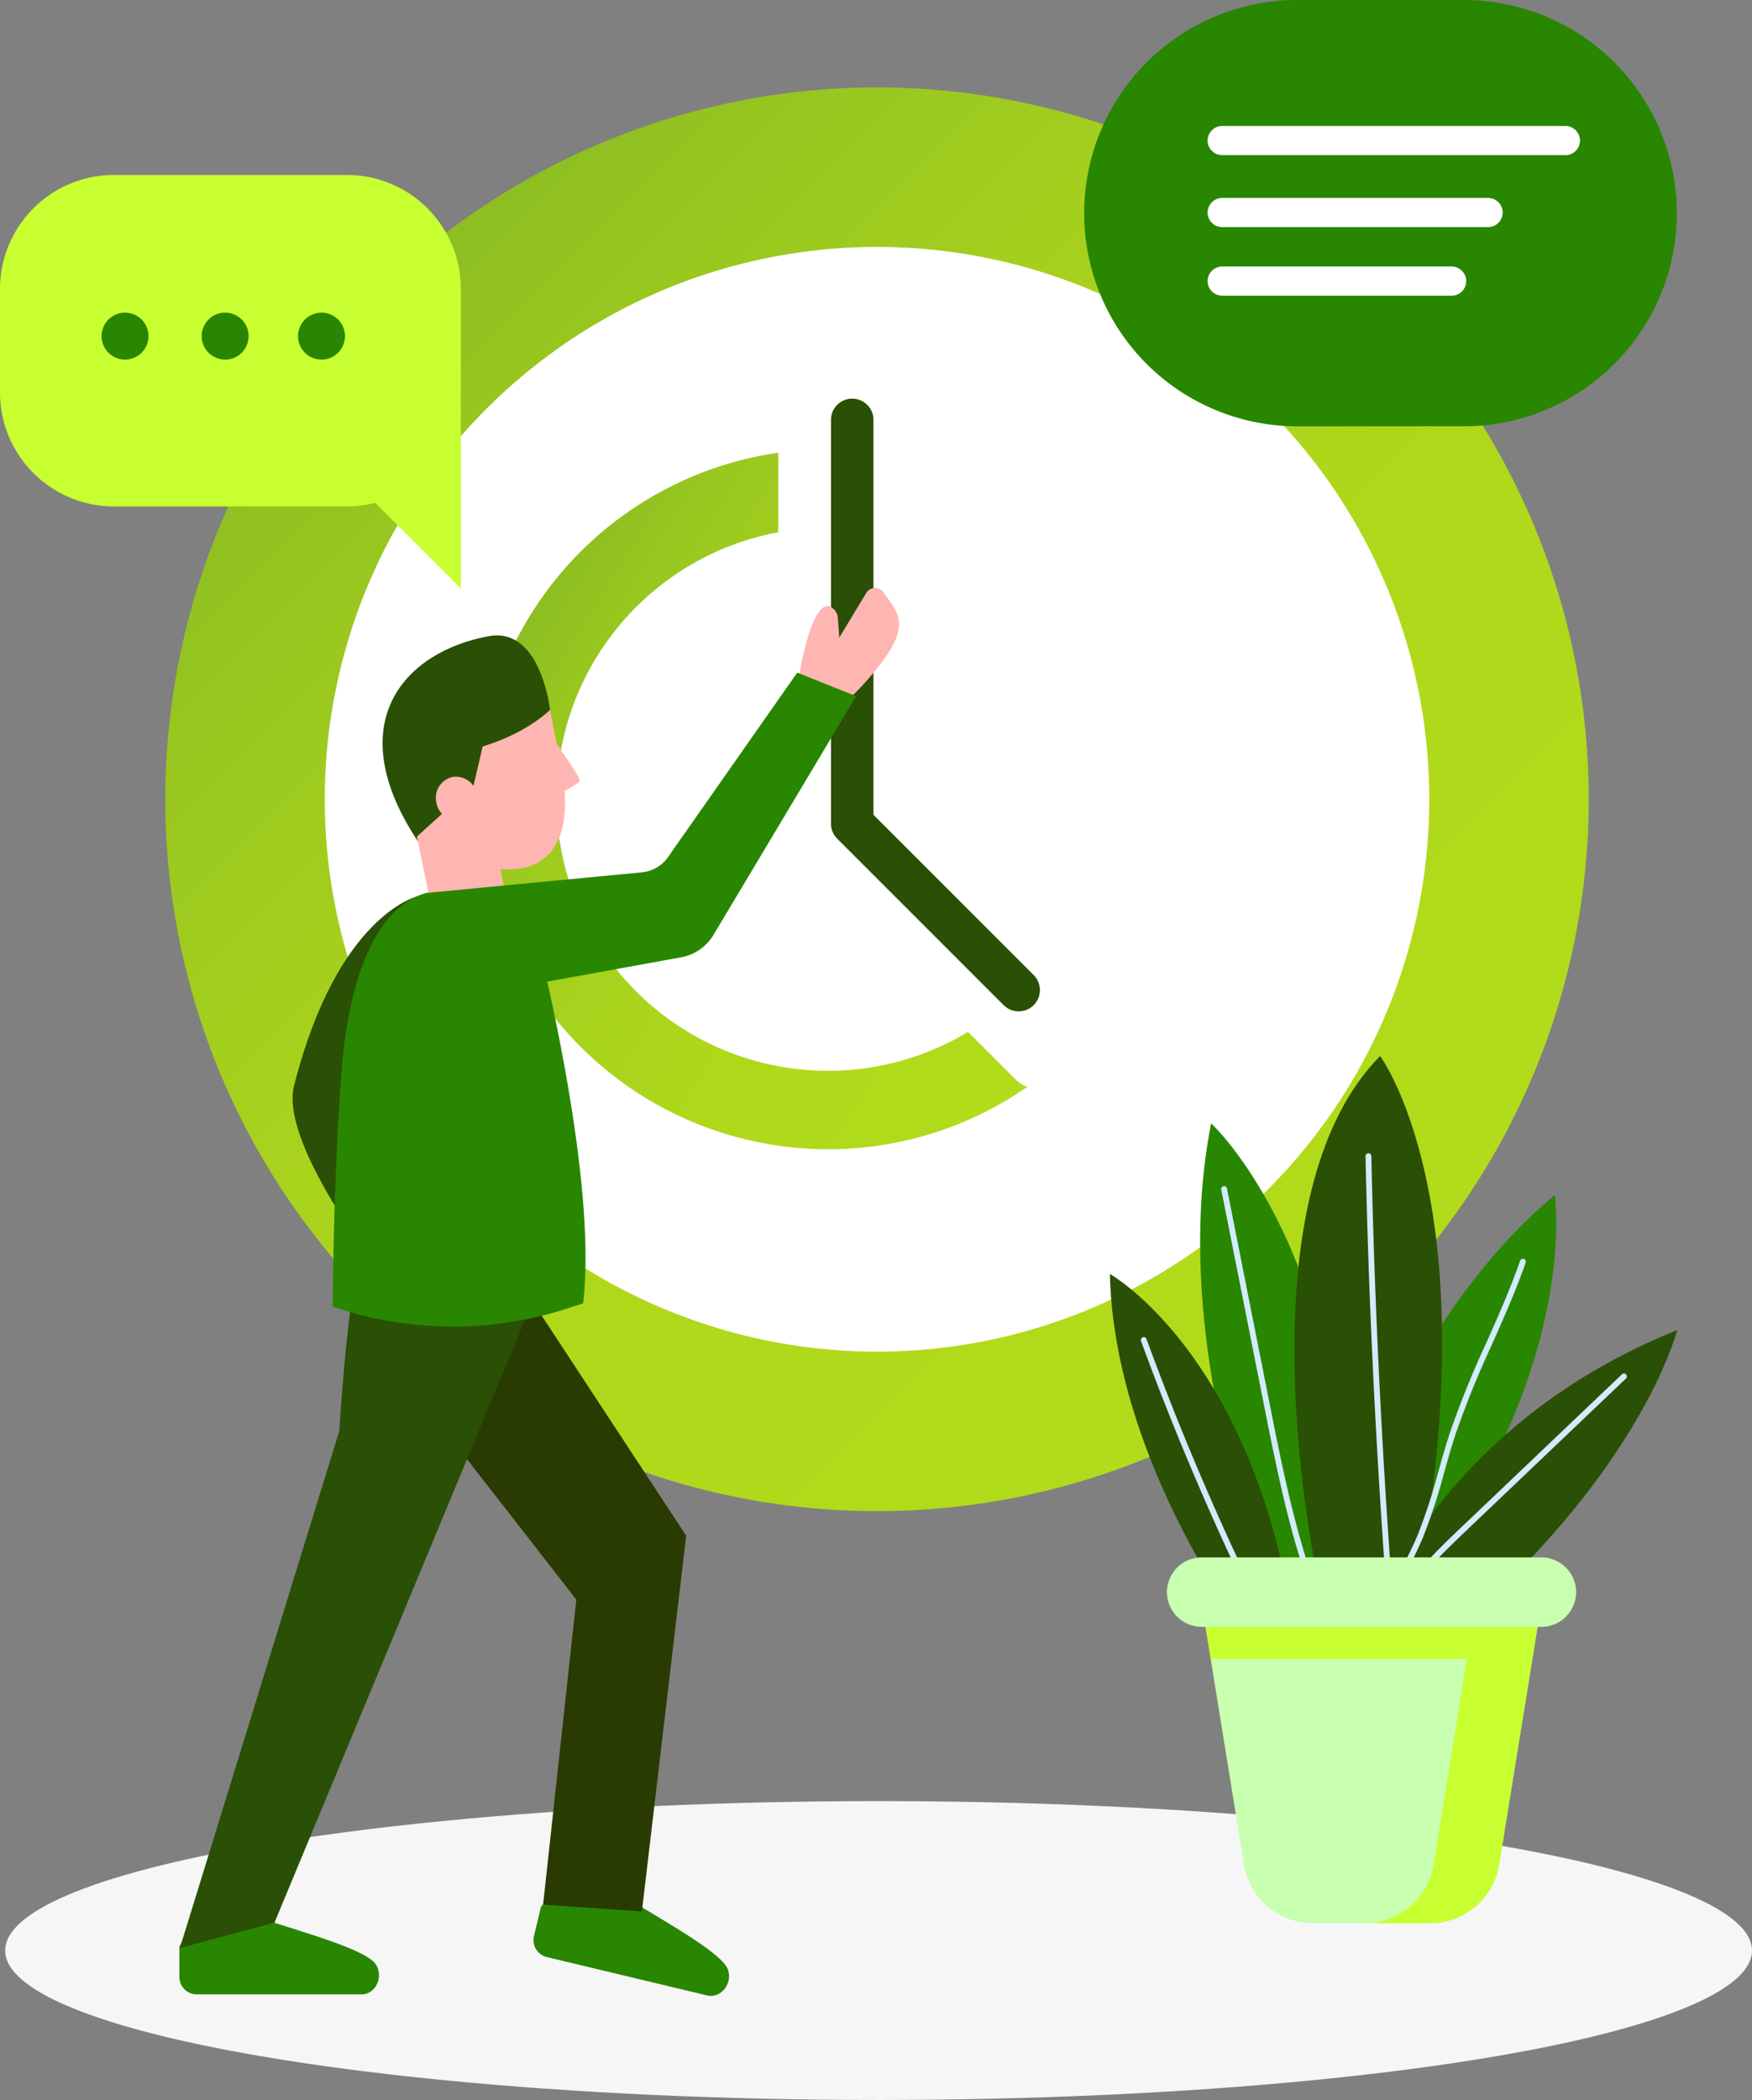
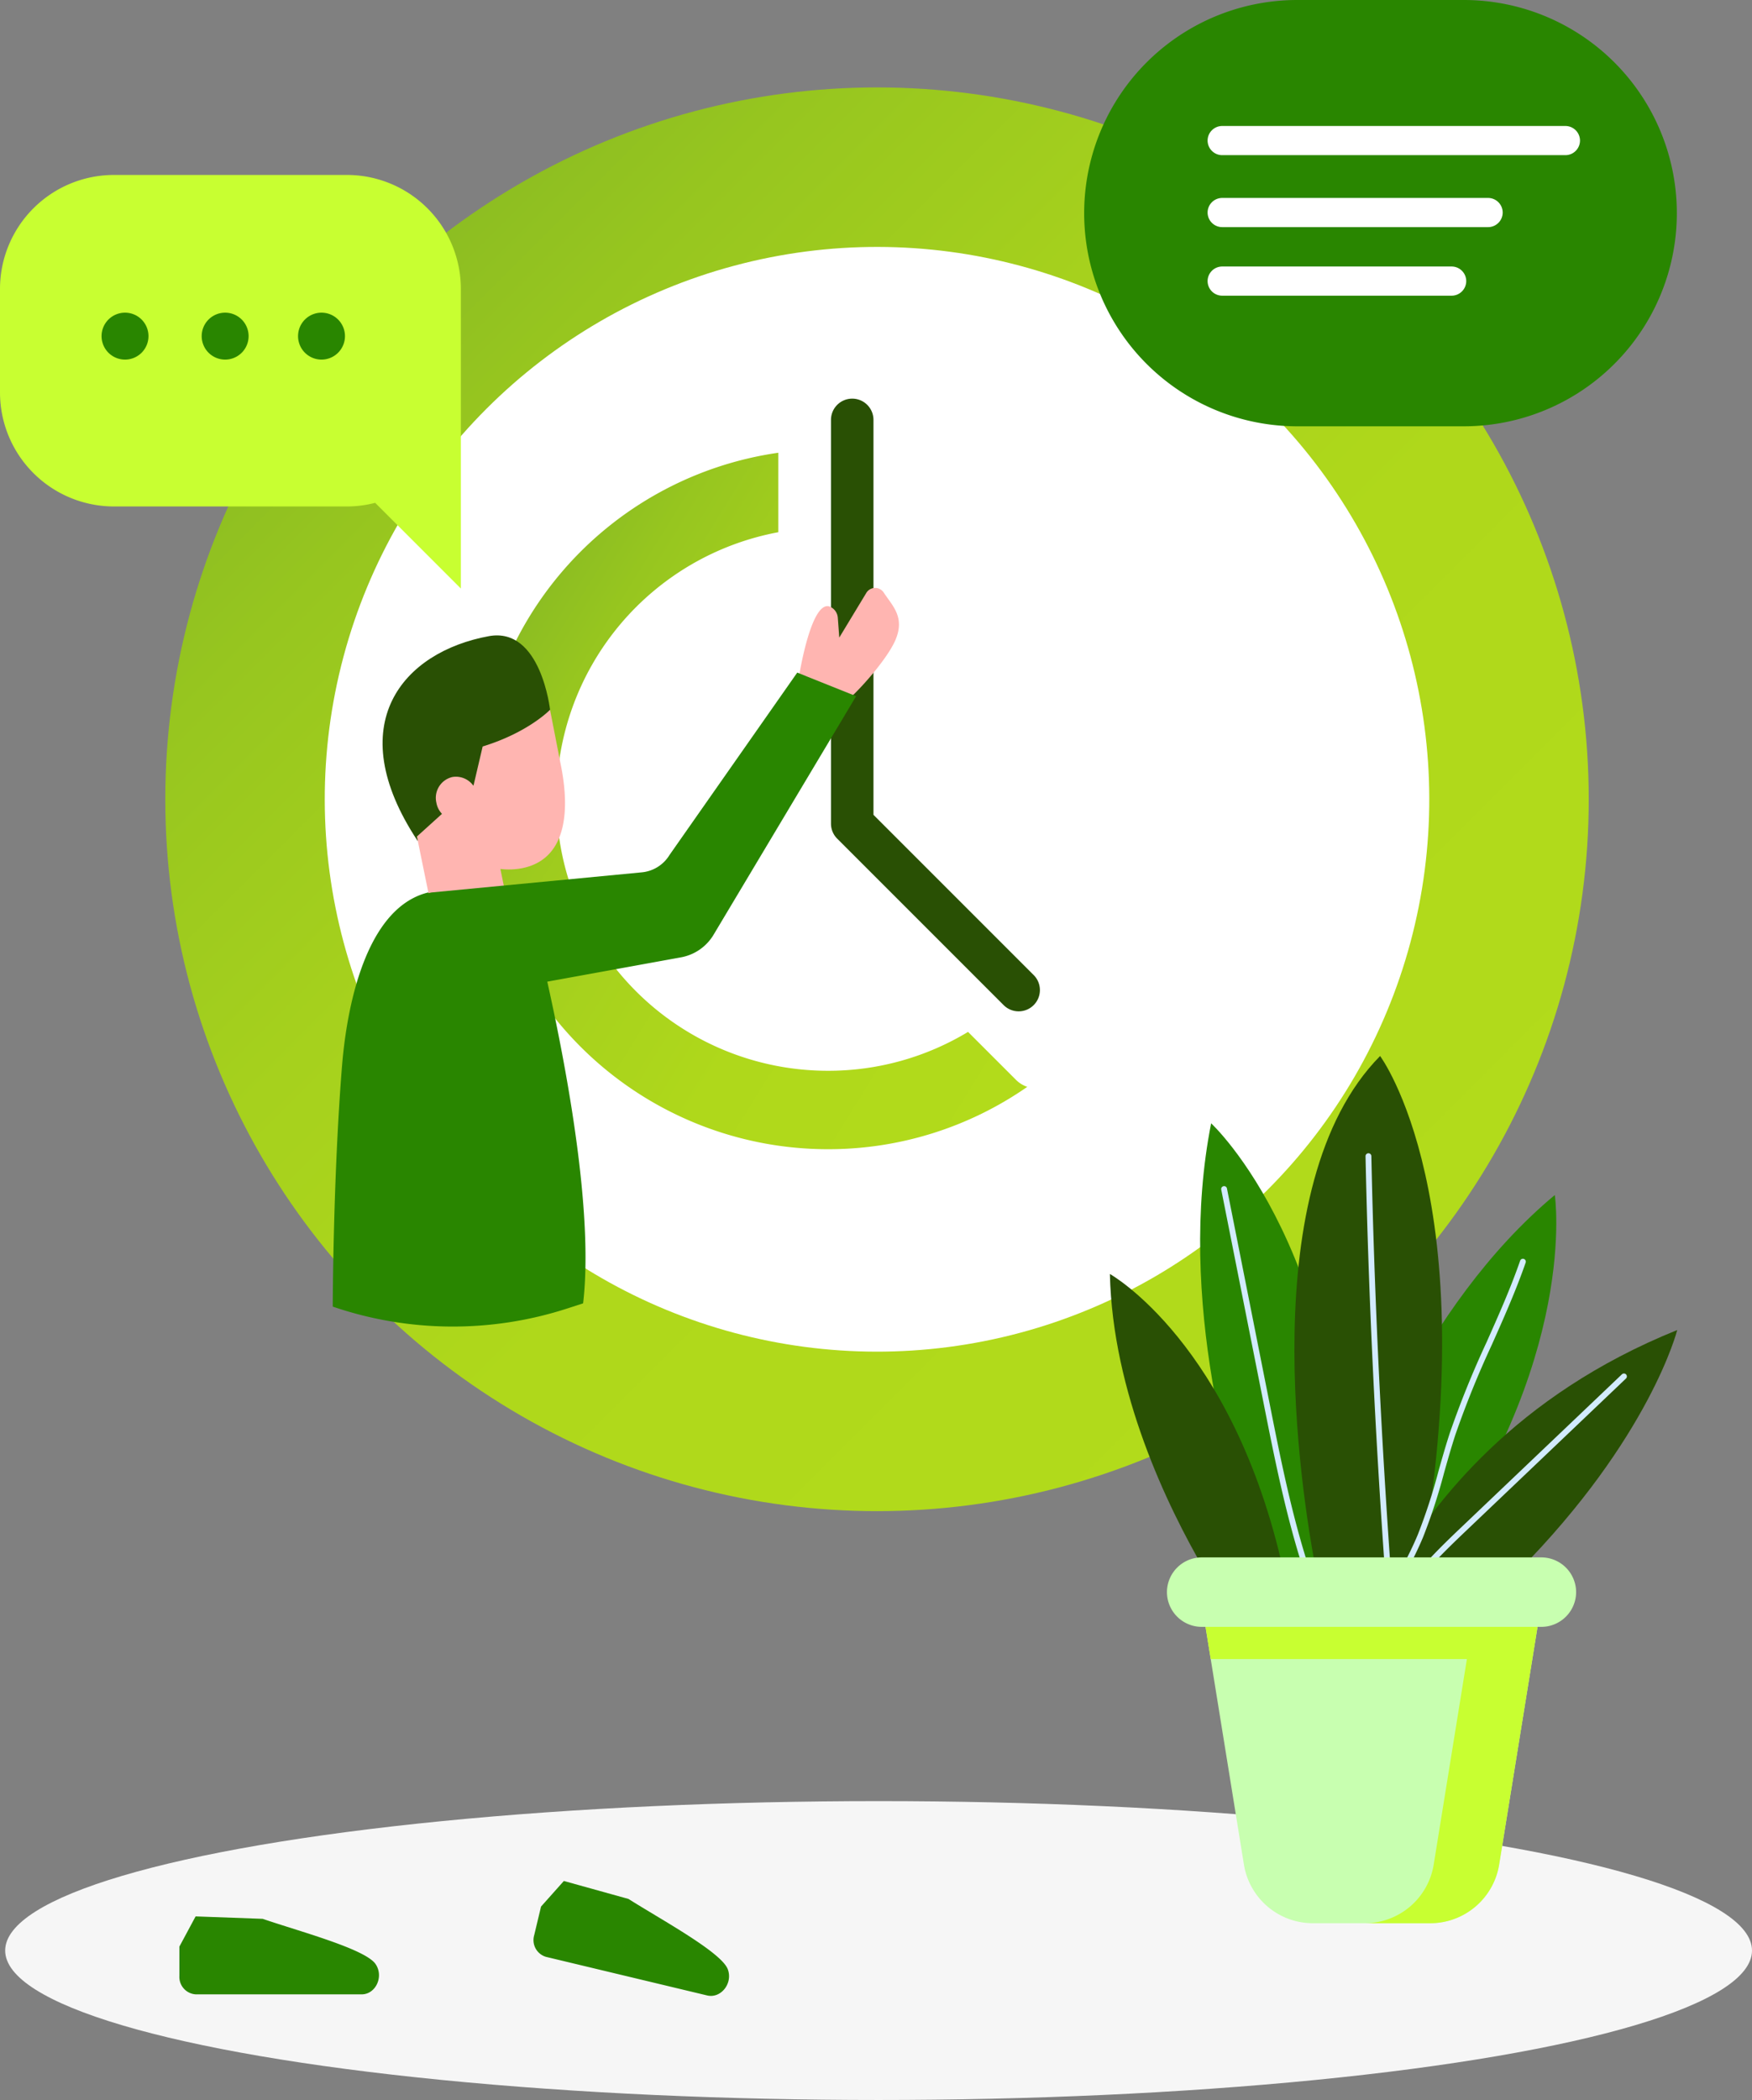
<svg xmlns="http://www.w3.org/2000/svg" xmlns:xlink="http://www.w3.org/1999/xlink" width="447.265" height="536" viewBox="0 0 447.265 536">
  <rect x="0" y="0" width="447.265" height="536" fill="#808080" stroke="none" />
  <defs>
    <linearGradient id="linear-gradient" x1="0.146" y1="0.146" x2="0.854" y2="0.854" gradientUnits="objectBoundingBox">
      <stop offset="0" stop-color="#8cbd22" />
      <stop offset="0.118" stop-color="#97c61f" />
      <stop offset="0.342" stop-color="#a6d11d" />
      <stop offset="0.604" stop-color="#afd81b" />
      <stop offset="1" stop-color="#b2db1b" />
    </linearGradient>
    <linearGradient id="linear-gradient-2" x1="0.096" y1="0.213" x2="0.99" y2="0.918" xlink:href="#linear-gradient" />
  </defs>
  <g id="Group_1097" data-name="Group 1097" transform="translate(1401.597 2782.061)">
    <ellipse id="Ellipse_3108" data-name="Ellipse 3108" cx="222.971" cy="38.143" rx="222.971" ry="38.143" transform="translate(-1400.275 -2322.347)" fill="#f6f6f6" />
    <circle id="Ellipse_3109" data-name="Ellipse 3109" cx="181.695" cy="181.695" r="181.695" transform="translate(-1359.4 -2759.746)" fill="url(#linear-gradient)" />
    <circle id="Ellipse_3110" data-name="Ellipse 3110" cx="140.984" cy="140.984" r="140.984" transform="translate(-1377.086 -2578.051) rotate(-45)" fill="#fff" />
    <path id="Path_10118" data-name="Path 10118" d="M-980.073-2446.479a5.408,5.408,0,0,1-3.835-1.589l-42.487-42.485a5.427,5.427,0,0,1-1.589-3.835v-103.052a5.424,5.424,0,0,1,5.424-5.424,5.424,5.424,0,0,1,5.424,5.424v100.8l40.9,40.9a5.423,5.423,0,0,1,0,7.67A5.408,5.408,0,0,1-980.073-2446.479Z" transform="translate(-161.474 -77.449)" fill="#295004" />
    <path id="Rectangle_1942" data-name="Rectangle 1942" d="M54.405,0H96.893A54.405,54.405,0,0,1,151.3,54.405v0A54.405,54.405,0,0,1,96.893,108.81H54.4A54.4,54.4,0,0,1,0,54.406v0A54.405,54.405,0,0,1,54.405,0Z" transform="translate(-1124.821 -2782.061)" fill="#298600" />
    <g id="Group_1089" data-name="Group 1089" transform="translate(-1279.562 -2666.503)">
      <path id="Path_10119" data-name="Path 10119" d="M-1049.308-2418.452l-12.271-12.27a68.992,68.992,0,0,1-35.755,9.926,69.322,69.322,0,0,1-69.321-69.321,69.328,69.328,0,0,1,56.641-68.144v-20.284a89.346,89.346,0,0,0-76.659,88.427,89.339,89.339,0,0,0,89.339,89.339,88.907,88.907,0,0,0,50.88-15.918A7.4,7.4,0,0,1-1049.308-2418.452Z" transform="translate(1186.673 2578.545)" fill="url(#linear-gradient-2)" />
    </g>
-     <path id="Path_10120" data-name="Path 10120" d="M-1237.965-2379.256s-20.534,4.4-31.717,48.438c-3.935,15.49,24.833,51.265,24.833,51.265Z" transform="translate(-56.853 -174.09)" fill="#295004" />
    <path id="Path_10121" data-name="Path 10121" d="M-1159.786-1929.994l-1.754,7.329a4.453,4.453,0,0,0,3.025,5.508l41.127,9.846c3.513.841,6.632-3.081,5.274-6.685-1.651-4.384-17.186-12.759-25.338-17.941l-16.51-4.59Z" transform="translate(-103.69 -365.435)" fill="#298600" />
    <path id="Path_10122" data-name="Path 10122" d="M-1042.495-2494.694s2.95-19.3,7.66-18.414h0a3.325,3.325,0,0,1,2.32,2.929l.377,5.077,6.9-11.4a2.629,2.629,0,0,1,4.454-.087c2.133,3.3,5.454,6.162,3.035,11.981-2.222,5.347-10.681,14.518-13.194,16.185l-3.688-.86Z" transform="translate(-155.202 -114.221)" fill="#ffb5b1" />
-     <path id="Path_10123" data-name="Path 10123" d="M-1187.963-2208.9l43.7,66.535-11.307,95.889-25.223-1.739,8.48-77.842-39.2-50.365Z" transform="translate(-82.157 -247.717)" fill="#293b01" />
    <path id="Path_10124" data-name="Path 10124" d="M-1186.811-2477.308s-2.3-21.374-15.65-18.933c-21.867,4-37.94,22.413-18.188,52.244l18.309-5.779Z" transform="translate(-74.34 -123.446)" fill="#295004" />
    <path id="Path_10125" data-name="Path 10125" d="M-1320.946-1912.892v7.536a4.453,4.453,0,0,0,4.224,4.652h42.289c3.613,0,5.734-4.54,3.573-7.729-2.627-3.879-19.684-8.407-28.819-11.548l-17.125-.621Z" transform="translate(-34.857 -372.317)" fill="#298600" />
-     <path id="Path_10126" data-name="Path 10126" d="M-1276.881-2197.578h46.331l-66.015,158.854-24.149,6.479,40.692-131.952S-1278.886-2183.233-1276.881-2197.578Z" transform="translate(-34.957 -252.61)" fill="#295004" />
    <path id="Path_10127" data-name="Path 10127" d="M-1202.889-2381.947s19.043,69.576,14.814,105.4l-3.973,1.291a94.8,94.8,0,0,1-59.942-.456h0s.072-32.812,2.356-61.286c1.351-16.836,6.828-42.814,24.2-44.812l.44-.308Z" transform="translate(-64.66 -172.851)" fill="#298600" />
    <path id="Path_10128" data-name="Path 10128" d="M-1214.15-2430.649l3.861,18.886,18.829-3.849-1.383-6.763a17.785,17.785,0,0,0,5.621-.206c10.7-2.187,12.441-13.459,9.769-26.53l-2.715-13.89s-5.51,5.78-17.2,9.367l-2.316,9.9Z" transform="translate(-81.013 -137.896)" fill="#ffb5b1" />
    <path id="Path_10129" data-name="Path 10129" d="M-1205.489-2426.288a5.461,5.461,0,0,1,4.06-6.561,5.462,5.462,0,0,1,6.31,4.441,5.461,5.461,0,0,1-4.06,6.562A5.461,5.461,0,0,1-1205.489-2426.288Z" transform="translate(-84.704 -150.883)" fill="#ffb5b1" />
    <path id="Path_10130" data-name="Path 10130" d="M-1188.735-2428.163" transform="translate(-91.998 -152.953)" fill="#f6ba8e" />
    <path id="Path_10131" data-name="Path 10131" d="M-1216.122-2423.6l53.669-5.135a9.32,9.32,0,0,0,7.081-4.443l32.6-46.54,15.029,6.026-36.392,60.89a12.234,12.234,0,0,1-8.313,5.76l-58.7,10.676a13.842,13.842,0,0,1-16.225-13.958h0A13.842,13.842,0,0,1-1216.122-2423.6Z" transform="translate(-75.298 -130.67)" fill="#298600" />
-     <path id="Path_10132" data-name="Path 10132" d="M-1152.775-2449.737s6.893,9.744,6.747,10.537-5.457,3.484-5.457,3.484Z" transform="translate(-107.539 -143.629)" fill="#ffb5b1" />
    <g id="Group_1091" data-name="Group 1091" transform="translate(-1401.597 -2737.407)">
      <path id="Path_10133" data-name="Path 10133" d="M-1312.953-2703.418h-59.633a29.1,29.1,0,0,0-29.011,29.011v26.593a29.1,29.1,0,0,0,29.011,29.011h59.633a28.678,28.678,0,0,0,7.13-.93l21.881,21.881v-76.555A29.1,29.1,0,0,0-1312.953-2703.418Z" transform="translate(1401.597 2703.418)" fill="#c8ff31" />
      <g id="Group_1090" data-name="Group 1090" transform="translate(25.929 35.152)">
        <path id="Path_10134" data-name="Path 10134" d="M-1343.955-2635.521a5.988,5.988,0,0,1-5.988,5.988,5.988,5.988,0,0,1-5.988-5.988,5.988,5.988,0,0,1,5.988-5.988A5.988,5.988,0,0,1-1343.955-2635.521Z" transform="translate(1355.931 2641.509)" fill="#298600" />
        <path id="Path_10135" data-name="Path 10135" d="M-1298.94-2635.521a5.988,5.988,0,0,1-5.988,5.988,5.988,5.988,0,0,1-5.988-5.988,5.988,5.988,0,0,1,5.988-5.988A5.988,5.988,0,0,1-1298.94-2635.521Z" transform="translate(1336.476 2641.509)" fill="#298600" />
        <path id="Path_10136" data-name="Path 10136" d="M-1255.613-2635.521a5.988,5.988,0,0,1-5.989,5.988,5.987,5.987,0,0,1-5.988-5.988,5.988,5.988,0,0,1,5.988-5.988A5.989,5.989,0,0,1-1255.613-2635.521Z" transform="translate(1317.75 2641.509)" fill="#298600" />
      </g>
    </g>
    <g id="Group_1092" data-name="Group 1092" transform="translate(-1093.311 -2749.904)">
      <path id="Path_10137" data-name="Path 10137" d="M-767.309-2725.428H-854.93a3.734,3.734,0,0,0-3.724,3.723h0a3.734,3.734,0,0,0,3.724,3.723h87.621a3.734,3.734,0,0,0,3.723-3.723h0A3.734,3.734,0,0,0-767.309-2725.428Z" transform="translate(858.654 2725.428)" fill="#fff" />
      <path id="Path_10138" data-name="Path 10138" d="M-787.043-2693.079H-854.93a3.735,3.735,0,0,0-3.724,3.724h0a3.734,3.734,0,0,0,3.724,3.723h67.887a3.734,3.734,0,0,0,3.723-3.723h0A3.735,3.735,0,0,0-787.043-2693.079Z" transform="translate(858.654 2711.447)" fill="#fff" />
      <path id="Path_10139" data-name="Path 10139" d="M-796.351-2662.26H-854.93a3.735,3.735,0,0,0-3.724,3.724h0a3.735,3.735,0,0,0,3.724,3.724h58.579a3.735,3.735,0,0,0,3.723-3.724h0A3.735,3.735,0,0,0-796.351-2662.26Z" transform="translate(858.654 2698.127)" fill="#fff" />
    </g>
    <g id="Group_1096" data-name="Group 1096" transform="translate(-1118.256 -2512.525)">
      <g id="Group_1094" data-name="Group 1094" transform="translate(0)">
        <g id="Group_1093" data-name="Group 1093">
          <path id="Path_10140" data-name="Path 10140" d="M-824.335-2162.776c1.347-81.075-34.868-114.334-34.868-114.334-8.836,44.728,5.284,92.624,13.143,114.334Z" transform="translate(885.051 2294.288)" fill="#298600" />
          <path id="Path_10141" data-name="Path 10141" d="M-779.716-2148.844c39.482-53.812,33.113-96.031,33.113-96.031-34.105,28.434-51.742,75.65-57.877,95.149l1.007.882Z" transform="translate(860.186 2280.356)" fill="#298600" />
          <path id="Path_10142" data-name="Path 10142" d="M-743.347-2122.615c33.667-34.064,40.6-61.573,40.6-61.573-41.594,16.775-62,43.99-72.572,61.573Z" transform="translate(847.583 2254.128)" fill="#295004" />
          <path id="Path_10143" data-name="Path 10143" d="M-858.265-2133.506c-12.885-58.286-44.322-75.881-44.322-75.881.68,30.168,14.449,58.981,24.319,75.881Z" transform="translate(902.587 2265.018)" fill="#295004" />
          <path id="Path_10144" data-name="Path 10144" d="M-787.539-2175.851c17.081-94.937-10.211-131.512-10.211-131.512-32.562,33.03-20.221,111.131-16.32,131.512Z" transform="translate(866.732 2307.363)" fill="#295004" />
        </g>
        <path id="Path_10145" data-name="Path 10145" d="M-781.232-2157.556c-2.489-35.029-4.19-70.378-4.925-105.363a.744.744,0,0,0-.744-.729h-.014a.745.745,0,0,0-.731.761c.736,34.972,2.435,70.311,4.922,105.33Z" transform="translate(852.91 2288.47)" fill="#d2ebff" />
        <path id="Path_10146" data-name="Path 10146" d="M-831.6-2151.174h1.56c-4.482-13.727-7.339-28.068-10.1-42l-10.929-55.1a.734.734,0,0,0-.875-.585.745.745,0,0,0-.585.875l10.929,55.1C-838.856-2179.062-836.019-2164.841-831.6-2151.174Z" transform="translate(880.958 2282.088)" fill="#d2ebff" />
-         <path id="Path_10147" data-name="Path 10147" d="M-862.729-2121.837c-9.01-19.183-17.241-38.835-24.487-58.675a.742.742,0,0,0-.954-.444.742.742,0,0,0-.442.956c7.179,19.664,15.325,39.142,24.237,58.164Z" transform="translate(896.567 2252.75)" fill="#d2ebff" />
        <path id="Path_10148" data-name="Path 10148" d="M-769.895-2137.06c1.4-2.653,2.735-5.356,3.889-8.13a145.551,145.551,0,0,0,5.367-16.451c.91-3.227,1.853-6.563,2.914-9.792a243.733,243.733,0,0,1,9.259-22.834c3.025-6.794,6.155-13.817,8.636-20.968a.745.745,0,0,0-.459-.948.748.748,0,0,0-.948.459c-2.461,7.093-5.576,14.086-8.59,20.85a245.18,245.18,0,0,0-9.311,22.975c-1.071,3.259-2.019,6.61-2.935,9.852a144.719,144.719,0,0,1-5.306,16.284c-1.235,2.965-2.688,5.86-4.206,8.7Z" transform="translate(845.968 2267.974)" fill="#d2ebff" />
        <path id="Path_10149" data-name="Path 10149" d="M-760.924-2114.767c2.886-3.233,6.008-6.268,9.1-9.215l41.357-39.377a.744.744,0,0,0,.023-1.053.744.744,0,0,0-1.053-.026l-41.357,39.376c-3.43,3.267-6.9,6.64-10.049,10.294Z" transform="translate(842.215 2245.68)" fill="#d2ebff" />
      </g>
      <g id="Group_1095" data-name="Group 1095" transform="translate(14.568 127.974)">
        <path id="Path_10150" data-name="Path 10150" d="M-859.651-2051.135l9.837,60.879a17.822,17.822,0,0,0,17.593,14.979h29.973a17.821,17.821,0,0,0,17.592-14.979l9.837-60.879Z" transform="translate(869.462 2068.649)" fill="#c8ffb0" />
        <path id="Path_10151" data-name="Path 10151" d="M-774.819-2051.136h-84.832l1.363,8.436h65.4l-8.474,52.444a17.821,17.821,0,0,1-17.592,14.978h16.707a17.821,17.821,0,0,0,17.592-14.978l8.475-52.444h0Z" transform="translate(869.462 2068.649)" fill="#c8ff31" />
        <path id="Path_10152" data-name="Path 10152" d="M-781.34-2081.98h-86.725a8.891,8.891,0,0,0-8.865,8.865h0a8.89,8.89,0,0,0,8.865,8.864h86.725a8.89,8.89,0,0,0,8.865-8.864h0A8.891,8.891,0,0,0-781.34-2081.98Z" transform="translate(876.93 2081.98)" fill="#c8ffb0" />
      </g>
    </g>
  </g>
</svg>